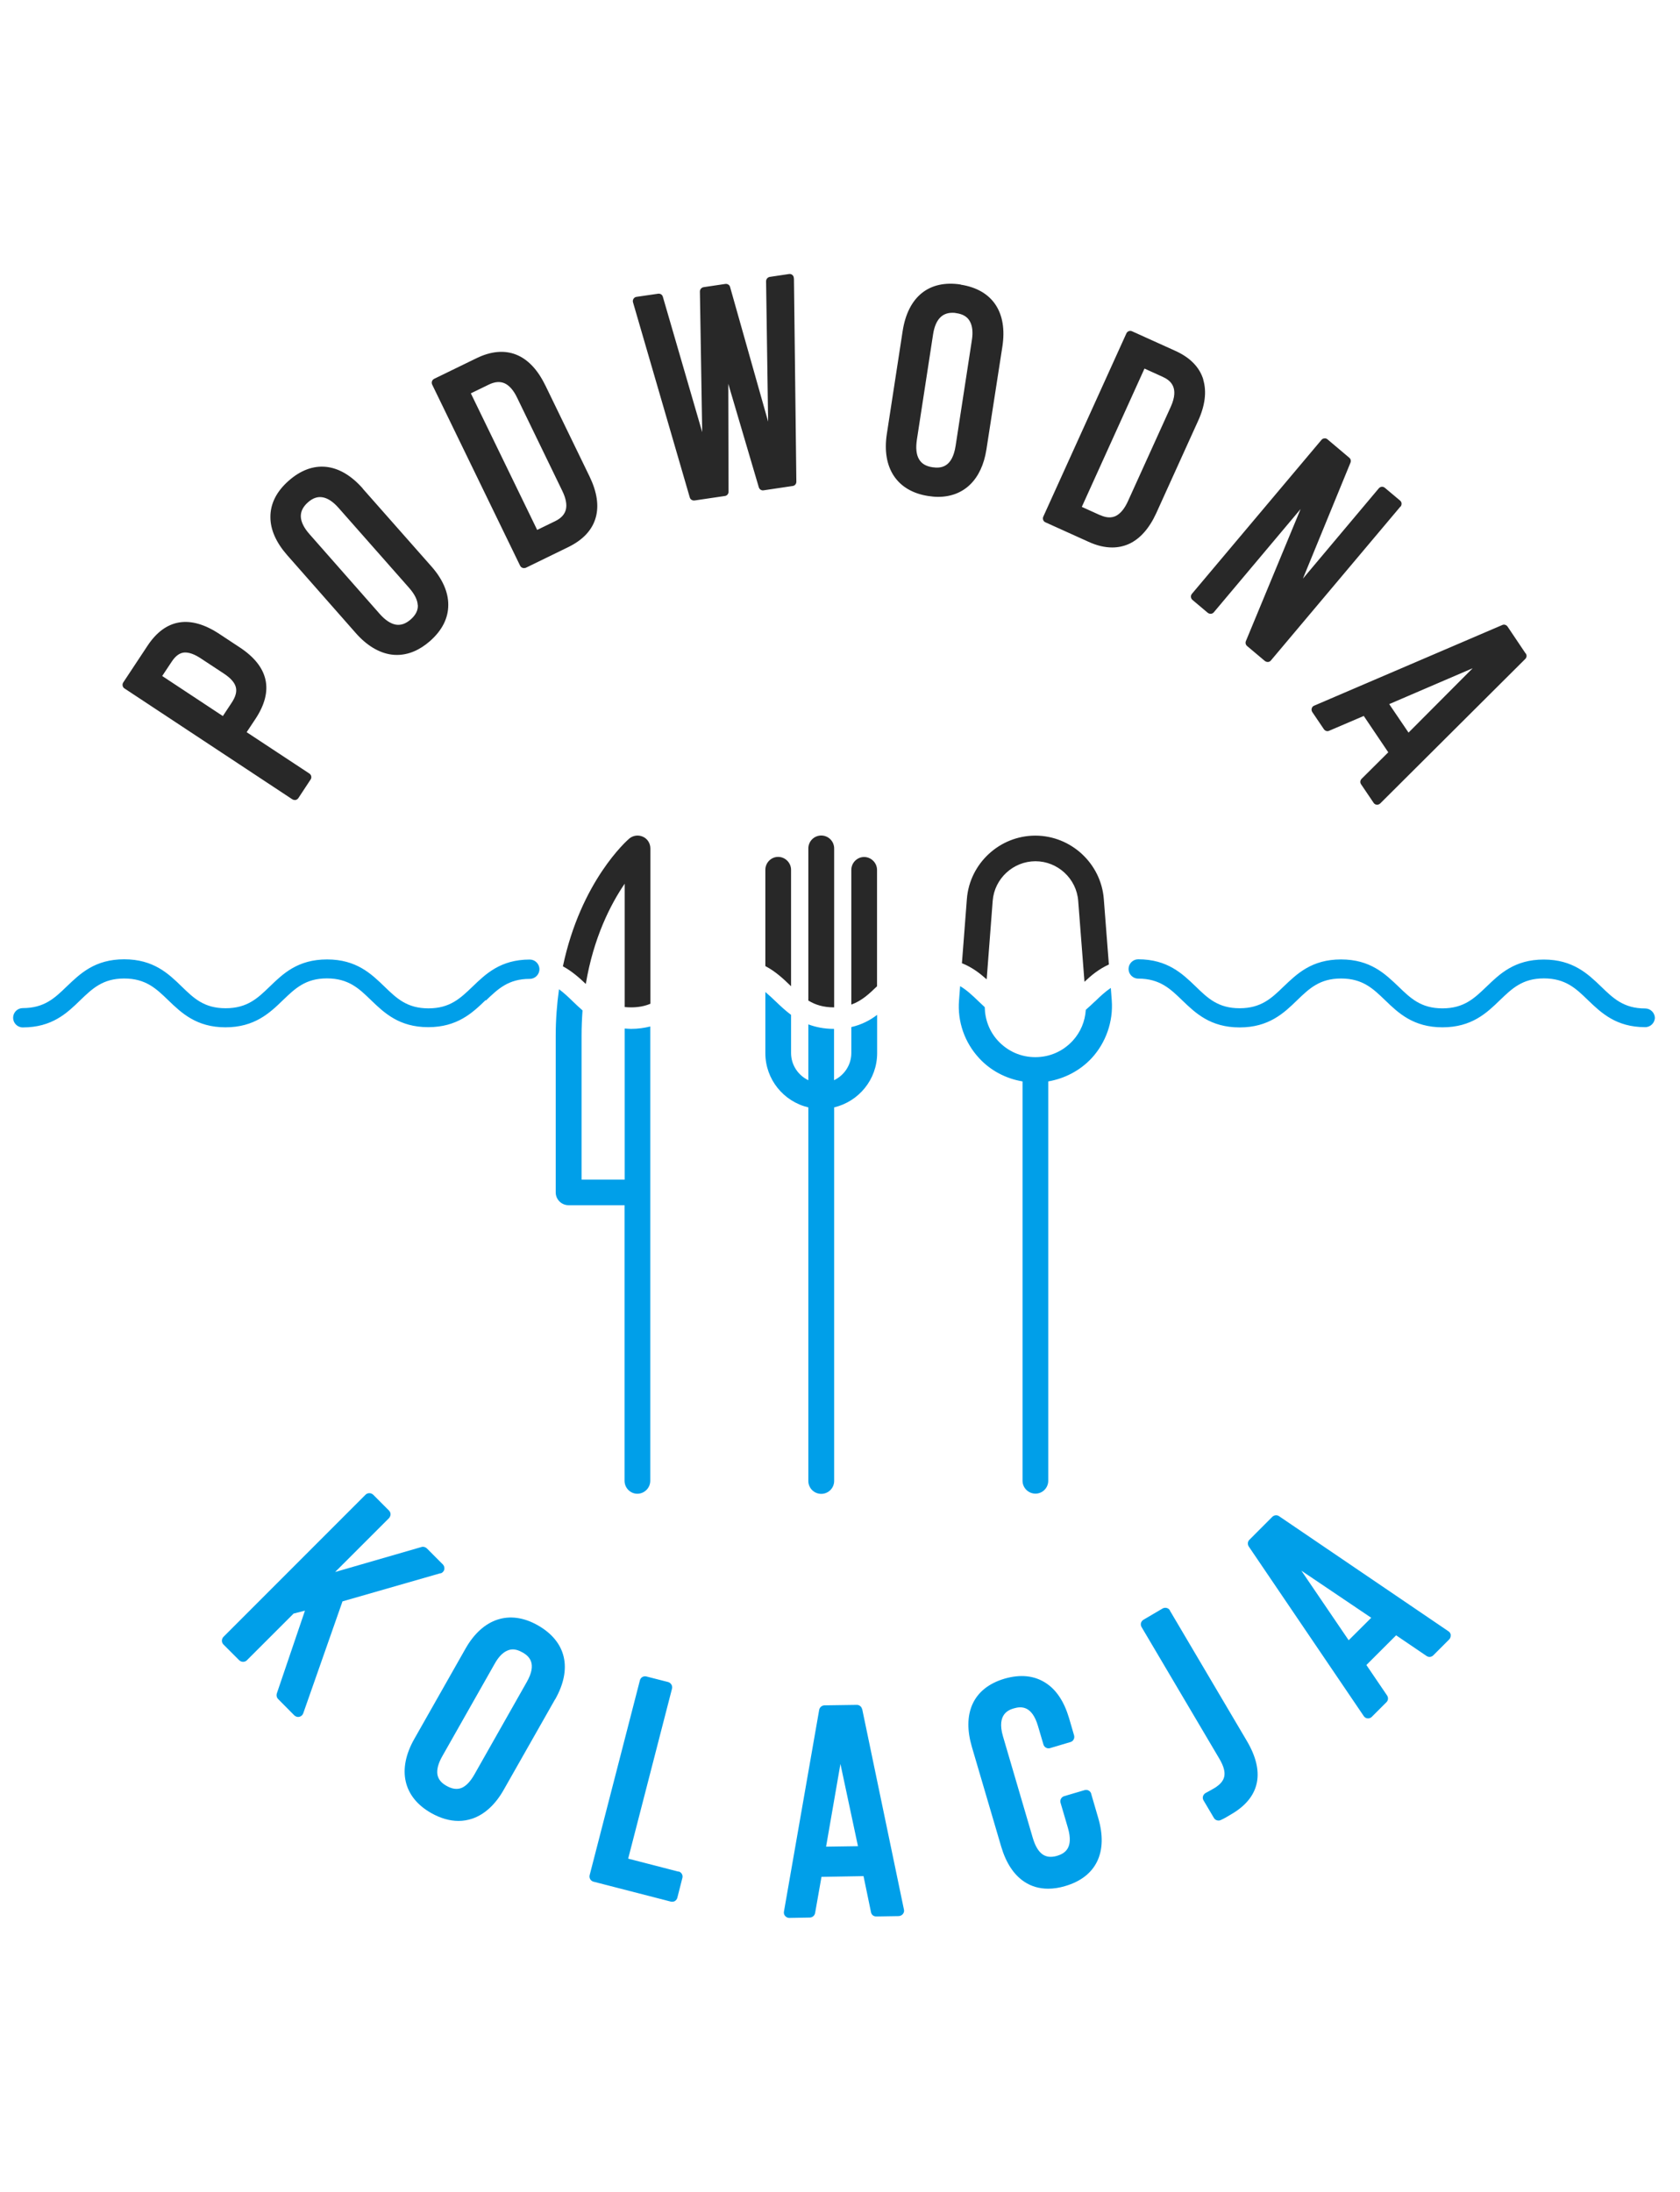
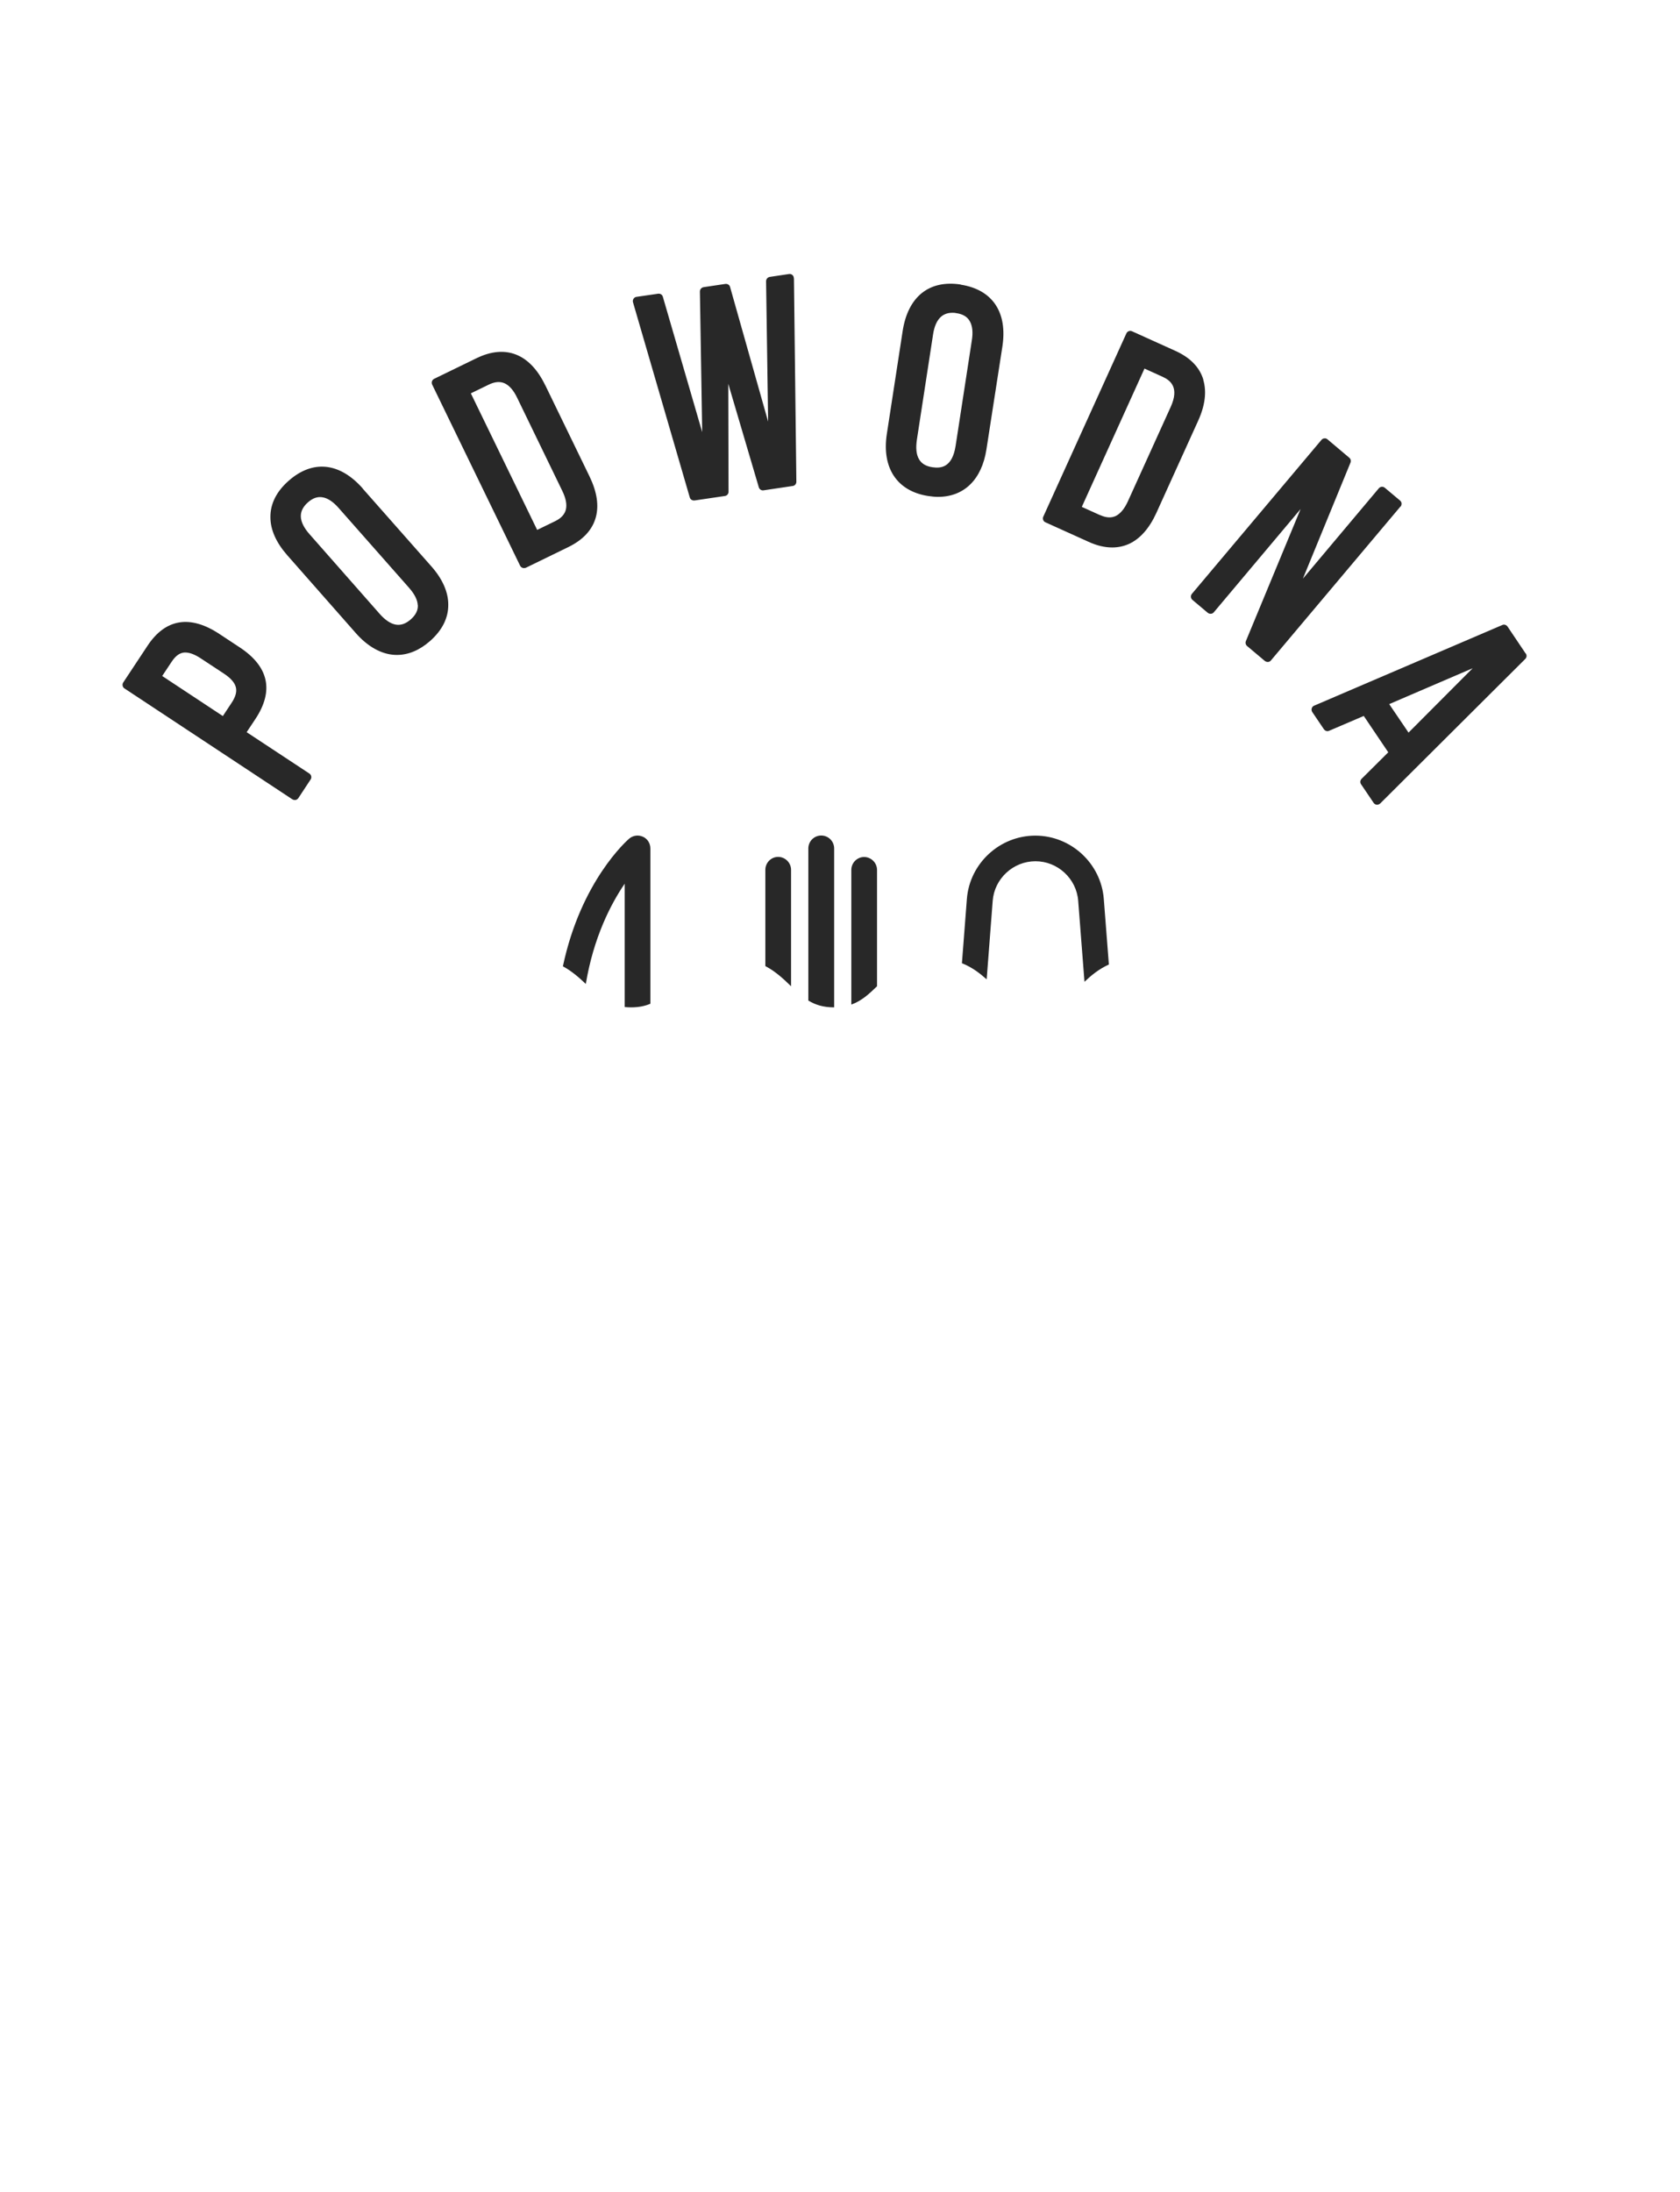
<svg xmlns="http://www.w3.org/2000/svg" width="46" height="60" viewBox="0 0 46 60" fill="none">
  <g clip-path="url(#clip0_151_1614)">
-     <path d="M12.062 43.064L9.378 43.835L8.303 46.899C8.287 46.946 8.247 46.982 8.198 46.995C8.188 46.995 8.174 46.999 8.165 46.999C8.125 46.999 8.089 46.982 8.059 46.956L7.616 46.509C7.576 46.47 7.563 46.41 7.579 46.357L8.35 44.089L8.039 44.169L6.759 45.448C6.703 45.504 6.611 45.504 6.551 45.448L6.118 45.015C6.062 44.959 6.062 44.866 6.118 44.807L10.009 40.915C10.066 40.859 10.158 40.859 10.218 40.915L10.651 41.349C10.677 41.375 10.694 41.415 10.694 41.451C10.694 41.487 10.677 41.527 10.651 41.557L9.176 43.031L11.54 42.347C11.59 42.33 11.646 42.347 11.686 42.383L12.125 42.823C12.162 42.859 12.175 42.912 12.165 42.965C12.152 43.015 12.112 43.054 12.062 43.071M15.197 46.519L13.791 48.995C13.567 49.392 13.273 49.663 12.942 49.779C12.816 49.822 12.687 49.845 12.555 49.845C12.314 49.845 12.059 49.772 11.808 49.63C11.041 49.197 10.869 48.44 11.342 47.604L12.747 45.127C13.22 44.294 13.96 44.056 14.724 44.489C15.504 44.932 15.679 45.673 15.2 46.519M14.301 45.23C14.152 45.144 14.02 45.127 13.897 45.18C13.768 45.233 13.649 45.355 13.544 45.544L12.109 48.076C12 48.268 11.957 48.434 11.976 48.569C11.996 48.698 12.079 48.804 12.228 48.886C12.38 48.972 12.512 48.989 12.634 48.943C12.76 48.893 12.879 48.767 12.988 48.576L14.423 46.043C14.711 45.537 14.492 45.336 14.304 45.23M18.582 51.234L17.2 50.877L18.4 46.225C18.41 46.189 18.404 46.146 18.384 46.113C18.364 46.08 18.331 46.053 18.294 46.043L17.699 45.891C17.62 45.871 17.541 45.917 17.521 45.997L16.145 51.33C16.126 51.409 16.172 51.488 16.251 51.508L18.37 52.054C18.37 52.054 18.394 52.057 18.407 52.057C18.433 52.057 18.46 52.05 18.48 52.037C18.513 52.017 18.536 51.984 18.546 51.948L18.684 51.406C18.695 51.369 18.688 51.326 18.668 51.293C18.648 51.26 18.615 51.237 18.579 51.227M23.607 46.78L24.751 52.272C24.761 52.315 24.751 52.358 24.721 52.394C24.695 52.427 24.652 52.447 24.609 52.45L23.994 52.46C23.915 52.46 23.862 52.411 23.849 52.345L23.644 51.356L22.493 51.376L22.318 52.368C22.305 52.437 22.245 52.487 22.176 52.49L21.61 52.5C21.567 52.5 21.528 52.48 21.498 52.447C21.468 52.414 21.458 52.371 21.465 52.328L22.43 46.804C22.444 46.734 22.503 46.684 22.573 46.681L23.462 46.668C23.531 46.668 23.591 46.718 23.604 46.784M23.012 48.285L22.619 50.549L23.492 50.536L23.012 48.285ZM29.879 49.101C29.856 49.022 29.773 48.979 29.697 49.002L29.138 49.167C29.059 49.191 29.016 49.273 29.039 49.349L29.241 50.037C29.403 50.596 29.148 50.738 28.943 50.801C28.781 50.847 28.649 50.834 28.543 50.758C28.431 50.678 28.345 50.529 28.282 50.321L27.462 47.528C27.28 46.906 27.641 46.8 27.76 46.764C27.965 46.704 28.256 46.688 28.421 47.247L28.57 47.752C28.593 47.832 28.675 47.875 28.752 47.852L29.31 47.686C29.347 47.676 29.38 47.65 29.396 47.617C29.416 47.584 29.419 47.541 29.41 47.505L29.271 47.028C29.138 46.582 28.927 46.258 28.636 46.07C28.322 45.865 27.942 45.825 27.505 45.951C27.072 46.08 26.774 46.318 26.622 46.661C26.484 46.979 26.48 47.366 26.609 47.812L27.413 50.546C27.545 50.992 27.756 51.316 28.044 51.508C28.236 51.637 28.457 51.7 28.699 51.7C28.848 51.7 29.003 51.677 29.168 51.627C30.018 51.379 30.345 50.698 30.071 49.766L29.879 49.108V49.101ZM32.035 44.083C31.995 44.013 31.902 43.99 31.833 44.03L31.311 44.337C31.277 44.357 31.251 44.39 31.241 44.426C31.231 44.463 31.238 44.506 31.258 44.539L33.387 48.142C33.638 48.569 33.529 48.764 33.274 48.933C33.195 48.979 33.106 49.032 33.016 49.078C32.98 49.095 32.954 49.128 32.94 49.167C32.927 49.207 32.934 49.25 32.954 49.283L33.238 49.763C33.264 49.809 33.314 49.835 33.364 49.835C33.383 49.835 33.403 49.832 33.423 49.822C33.519 49.779 33.598 49.733 33.684 49.68L33.777 49.624C34.508 49.167 34.633 48.486 34.137 47.65L32.028 44.079L32.035 44.083ZM39.721 44.76C39.724 44.803 39.711 44.846 39.678 44.879L39.245 45.312C39.196 45.362 39.116 45.369 39.06 45.329L38.227 44.764L37.413 45.577L37.979 46.41C38.019 46.47 38.012 46.546 37.962 46.595L37.562 46.995C37.536 47.022 37.499 47.038 37.46 47.038C37.456 47.038 37.45 47.038 37.447 47.038C37.404 47.035 37.364 47.012 37.341 46.975L34.193 42.334C34.154 42.274 34.16 42.198 34.21 42.149L34.838 41.52C34.888 41.471 34.967 41.464 35.023 41.504L39.662 44.655C39.698 44.678 39.721 44.717 39.724 44.764M35.635 42.998L36.928 44.899L37.546 44.284L35.638 42.998H35.635ZM29.982 27.41C29.902 27.486 29.82 27.565 29.73 27.642C29.71 27.959 29.588 28.253 29.37 28.491C29.102 28.779 28.742 28.938 28.348 28.938C27.955 28.938 27.595 28.779 27.327 28.491C27.092 28.237 26.97 27.913 26.963 27.569C26.907 27.516 26.851 27.463 26.794 27.41C26.629 27.251 26.474 27.103 26.289 26.994L26.259 27.384C26.212 27.965 26.414 28.541 26.811 28.967C27.125 29.308 27.545 29.526 27.998 29.602V40.532C27.998 40.727 28.157 40.886 28.352 40.886C28.547 40.886 28.702 40.727 28.702 40.532V29.602C29.155 29.523 29.575 29.304 29.889 28.967C30.282 28.541 30.484 27.962 30.441 27.384L30.415 27.043C30.262 27.146 30.127 27.271 29.985 27.41M23.31 28.108V28.825C23.31 29.152 23.115 29.437 22.837 29.569V28.164C22.837 28.164 22.837 28.164 22.834 28.164C22.559 28.164 22.331 28.114 22.133 28.041V29.569C21.855 29.437 21.66 29.152 21.66 28.825V27.78C21.505 27.665 21.372 27.539 21.244 27.417C21.148 27.324 21.052 27.235 20.956 27.155V28.828C20.956 29.549 21.458 30.154 22.133 30.313V40.538C22.133 40.734 22.291 40.892 22.486 40.892C22.682 40.892 22.84 40.734 22.84 40.538V30.313C23.515 30.151 24.017 29.549 24.017 28.828V27.78C23.826 27.926 23.597 28.048 23.313 28.114M17.279 28.164C17.217 28.164 17.164 28.157 17.104 28.154V32.29H15.924V28.352C15.924 28.117 15.934 27.886 15.95 27.658C15.858 27.579 15.772 27.496 15.686 27.413C15.56 27.291 15.438 27.175 15.306 27.079C15.249 27.489 15.216 27.913 15.216 28.349V32.64C15.216 32.835 15.375 32.991 15.57 32.991H17.101V40.535C17.101 40.73 17.26 40.889 17.451 40.889C17.643 40.889 17.805 40.73 17.805 40.535V28.098C17.65 28.137 17.474 28.164 17.276 28.164M45.312 27.87C45.312 27.724 45.193 27.605 45.047 27.605C44.462 27.605 44.175 27.331 43.844 27.01C43.48 26.66 43.07 26.266 42.27 26.266C41.47 26.266 41.063 26.66 40.703 27.007C40.369 27.327 40.085 27.602 39.496 27.602C38.908 27.602 38.624 27.327 38.293 27.007C37.929 26.66 37.523 26.263 36.719 26.263C35.916 26.263 35.513 26.656 35.149 27.003C34.818 27.324 34.531 27.599 33.942 27.599C33.354 27.599 33.069 27.324 32.739 27.003C32.378 26.656 31.968 26.259 31.165 26.259C31.02 26.259 30.901 26.378 30.901 26.524C30.901 26.669 31.02 26.788 31.165 26.788C31.753 26.788 32.041 27.063 32.372 27.384C32.732 27.731 33.142 28.124 33.942 28.124C34.742 28.124 35.156 27.731 35.516 27.38C35.846 27.063 36.131 26.785 36.719 26.785C37.308 26.785 37.595 27.06 37.926 27.38C38.286 27.727 38.696 28.121 39.496 28.121C40.297 28.121 40.71 27.727 41.07 27.377C41.401 27.06 41.685 26.782 42.273 26.782C42.862 26.782 43.15 27.056 43.48 27.377C43.841 27.724 44.251 28.117 45.047 28.117C45.193 28.117 45.312 27.998 45.312 27.853M13.302 27.39C13.633 27.073 13.917 26.795 14.506 26.795C14.651 26.795 14.77 26.676 14.77 26.531C14.77 26.385 14.651 26.266 14.506 26.266C13.706 26.266 13.299 26.66 12.939 27.007C12.605 27.327 12.32 27.602 11.732 27.602C11.143 27.602 10.859 27.327 10.528 27.007C10.165 26.656 9.758 26.263 8.955 26.263C8.151 26.263 7.748 26.656 7.388 27.003C7.057 27.324 6.769 27.599 6.178 27.599C5.586 27.599 5.305 27.324 4.974 27.003C4.614 26.653 4.204 26.259 3.4 26.259C2.597 26.259 2.194 26.653 1.83 27C1.499 27.321 1.212 27.595 0.623 27.595C0.478 27.595 0.359 27.714 0.359 27.86C0.359 28.005 0.478 28.124 0.623 28.124C1.427 28.124 1.837 27.731 2.197 27.38C2.528 27.063 2.812 26.785 3.4 26.785C3.989 26.785 4.277 27.06 4.607 27.38C4.968 27.727 5.378 28.121 6.174 28.121C6.971 28.121 7.388 27.727 7.748 27.377C8.079 27.06 8.363 26.782 8.951 26.782C9.54 26.782 9.828 27.056 10.158 27.377C10.518 27.724 10.928 28.117 11.725 28.117C12.522 28.117 12.939 27.724 13.299 27.374" fill="#009FE9" />
    <path d="M6.759 20.034L6.994 19.68C7.507 18.904 7.358 18.242 6.558 17.717L6.006 17.353C5.206 16.824 4.528 16.936 4.039 17.677L3.374 18.682C3.358 18.708 3.351 18.738 3.358 18.771C3.364 18.801 3.381 18.828 3.407 18.844L8.003 21.879C8.022 21.892 8.046 21.899 8.069 21.899C8.075 21.899 8.085 21.899 8.092 21.899C8.122 21.892 8.148 21.876 8.168 21.849L8.505 21.337C8.541 21.284 8.525 21.211 8.472 21.175L6.756 20.044L6.759 20.034ZM4.442 18.503L4.703 18.11C4.806 17.955 4.915 17.875 5.04 17.862C5.169 17.852 5.325 17.905 5.516 18.034L6.128 18.437C6.32 18.563 6.429 18.689 6.459 18.817C6.488 18.94 6.449 19.079 6.336 19.247L6.102 19.601L4.439 18.503H4.442ZM9.933 13.372C9.302 12.655 8.561 12.579 7.903 13.161C7.569 13.455 7.401 13.792 7.404 14.156C7.404 14.503 7.563 14.854 7.864 15.197L9.745 17.333C10.042 17.67 10.38 17.872 10.717 17.918C10.767 17.925 10.816 17.928 10.869 17.928C11.18 17.928 11.487 17.799 11.771 17.551C12.109 17.254 12.277 16.916 12.274 16.55C12.274 16.206 12.115 15.849 11.818 15.511L9.933 13.376V13.372ZM11.441 16.566C11.447 16.705 11.385 16.834 11.246 16.956C11.11 17.075 10.975 17.122 10.836 17.098C10.694 17.072 10.545 16.973 10.396 16.804L8.472 14.619C8.323 14.45 8.244 14.291 8.237 14.146C8.231 14.004 8.294 13.875 8.426 13.756C8.561 13.634 8.697 13.587 8.839 13.614C8.981 13.64 9.127 13.739 9.275 13.908L11.2 16.09C11.352 16.262 11.431 16.421 11.438 16.563M14.929 10.546C14.512 9.683 13.844 9.418 13.048 9.805L11.887 10.37C11.828 10.4 11.805 10.47 11.834 10.529L14.241 15.485C14.261 15.528 14.304 15.551 14.347 15.551C14.364 15.551 14.38 15.548 14.4 15.541L15.56 14.976C15.967 14.777 16.221 14.503 16.314 14.159C16.403 13.835 16.344 13.462 16.145 13.048L14.932 10.549L14.929 10.546ZM14.707 14.503L12.892 10.767L13.382 10.529C13.55 10.447 13.692 10.437 13.818 10.493C13.947 10.552 14.063 10.685 14.159 10.886L15.395 13.435C15.494 13.637 15.527 13.809 15.494 13.948C15.461 14.08 15.365 14.186 15.203 14.265L14.707 14.506V14.503ZM21.739 7.626L21.805 13.187C21.805 13.247 21.762 13.296 21.706 13.303L20.906 13.422C20.85 13.432 20.794 13.396 20.777 13.339L19.941 10.506L19.948 13.462C19.948 13.521 19.904 13.571 19.848 13.577L19.015 13.7C19.015 13.7 19.002 13.7 18.999 13.7C18.949 13.7 18.899 13.667 18.886 13.614L17.332 8.274C17.322 8.241 17.329 8.208 17.346 8.179C17.365 8.149 17.395 8.129 17.428 8.126L18.02 8.04C18.083 8.033 18.132 8.066 18.149 8.122L19.227 11.829L19.164 7.98C19.164 7.921 19.207 7.871 19.263 7.861L19.861 7.772C19.918 7.765 19.977 7.798 19.99 7.855L21.032 11.541L20.976 7.699C20.976 7.64 21.019 7.59 21.075 7.58L21.604 7.501C21.64 7.497 21.67 7.504 21.696 7.527C21.723 7.55 21.736 7.58 21.736 7.617M26.305 7.788C25.442 7.656 24.86 8.119 24.715 9.065L24.282 11.881C24.14 12.81 24.563 13.445 25.412 13.577C25.505 13.591 25.598 13.601 25.683 13.601C26.394 13.601 26.88 13.131 27.009 12.305L27.446 9.488C27.591 8.546 27.175 7.927 26.305 7.792M26.186 8.572C26.368 8.598 26.49 8.674 26.556 8.797C26.626 8.922 26.646 9.098 26.609 9.322L26.166 12.202C26.074 12.8 25.763 12.824 25.532 12.79C25.353 12.764 25.231 12.691 25.161 12.566C25.088 12.44 25.072 12.262 25.105 12.037L25.548 9.157C25.608 8.76 25.786 8.562 26.074 8.562C26.11 8.562 26.143 8.562 26.183 8.572M32.95 10.397C32.848 10.053 32.587 9.785 32.173 9.6L30.996 9.068C30.937 9.041 30.867 9.068 30.841 9.127L28.566 14.143C28.553 14.172 28.553 14.202 28.563 14.232C28.573 14.262 28.596 14.285 28.626 14.298L29.803 14.83C30.034 14.936 30.249 14.986 30.454 14.986C30.616 14.986 30.768 14.953 30.91 14.89C31.215 14.751 31.466 14.467 31.658 14.05L32.805 11.521C32.997 11.101 33.043 10.721 32.947 10.4M30.124 14.103L29.621 13.875L31.337 10.089L31.833 10.314C32.044 10.41 32.299 10.602 32.054 11.141L30.884 13.72C30.791 13.925 30.679 14.06 30.553 14.123C30.431 14.182 30.289 14.176 30.124 14.1M38.346 13.865L34.798 18.08C34.779 18.103 34.749 18.12 34.719 18.12C34.716 18.12 34.712 18.12 34.709 18.12C34.683 18.12 34.656 18.11 34.633 18.093L34.147 17.684C34.108 17.651 34.094 17.598 34.114 17.548L35.612 13.934L33.235 16.761C33.215 16.784 33.185 16.801 33.155 16.801C33.126 16.804 33.096 16.794 33.069 16.774L32.65 16.421C32.6 16.378 32.593 16.305 32.636 16.255L36.184 12.04C36.203 12.017 36.233 12 36.263 12C36.296 11.994 36.326 12.007 36.349 12.027L36.944 12.529C36.984 12.562 36.997 12.615 36.977 12.665L35.675 15.839L37.754 13.366C37.797 13.316 37.87 13.31 37.919 13.353L38.336 13.703C38.359 13.723 38.376 13.753 38.376 13.782C38.376 13.815 38.369 13.845 38.349 13.868M41.774 17.889L41.278 17.151C41.245 17.105 41.186 17.085 41.136 17.108L35.982 19.317C35.949 19.33 35.926 19.356 35.916 19.393C35.906 19.426 35.913 19.462 35.932 19.492L36.25 19.962C36.283 20.008 36.342 20.028 36.392 20.004L37.341 19.598L38.012 20.593L37.281 21.32C37.242 21.36 37.235 21.423 37.268 21.469L37.612 21.978C37.632 22.008 37.661 22.024 37.698 22.028C37.701 22.028 37.705 22.028 37.708 22.028C37.737 22.028 37.767 22.015 37.79 21.995L41.764 18.037C41.804 17.998 41.811 17.935 41.778 17.889M40.323 18.292L38.567 20.054L38.038 19.274L40.323 18.292ZM20.956 26.448V23.81C20.956 23.615 21.114 23.456 21.306 23.456C21.498 23.456 21.66 23.615 21.66 23.81V26.997C21.66 26.997 21.653 26.99 21.65 26.987C21.452 26.795 21.237 26.593 20.956 26.445M15.412 26.455C15.904 24.117 17.17 23.006 17.227 22.957C17.332 22.867 17.478 22.848 17.604 22.904C17.729 22.96 17.808 23.086 17.808 23.225V27.476C17.66 27.539 17.488 27.575 17.279 27.575C17.217 27.575 17.16 27.572 17.104 27.566V24.19C16.721 24.752 16.251 25.665 16.04 26.934C15.858 26.762 15.663 26.587 15.412 26.451M22.133 27.39V23.225C22.133 23.029 22.291 22.871 22.486 22.871C22.682 22.871 22.84 23.029 22.84 23.225V27.575H22.837C22.539 27.575 22.321 27.503 22.136 27.39M26.338 26.372L26.474 24.607C26.55 23.634 27.373 22.874 28.348 22.874C29.323 22.874 30.147 23.634 30.223 24.607L30.362 26.402C30.091 26.524 29.879 26.699 29.694 26.875L29.522 24.659C29.476 24.051 28.96 23.575 28.352 23.575C27.743 23.575 27.227 24.051 27.181 24.659L27.016 26.808C26.827 26.64 26.616 26.478 26.345 26.369M23.31 27.496V23.813C23.31 23.618 23.468 23.459 23.66 23.459C23.852 23.459 24.014 23.618 24.014 23.813V26.997C23.796 27.208 23.594 27.397 23.31 27.499" fill="#282828" />
  </g>
  <defs>
    <clipPath id="clip0_151_1614">
      <rect width="45" height="60" fill="white" transform="translate(0.334)" />
    </clipPath>
  </defs>
</svg>